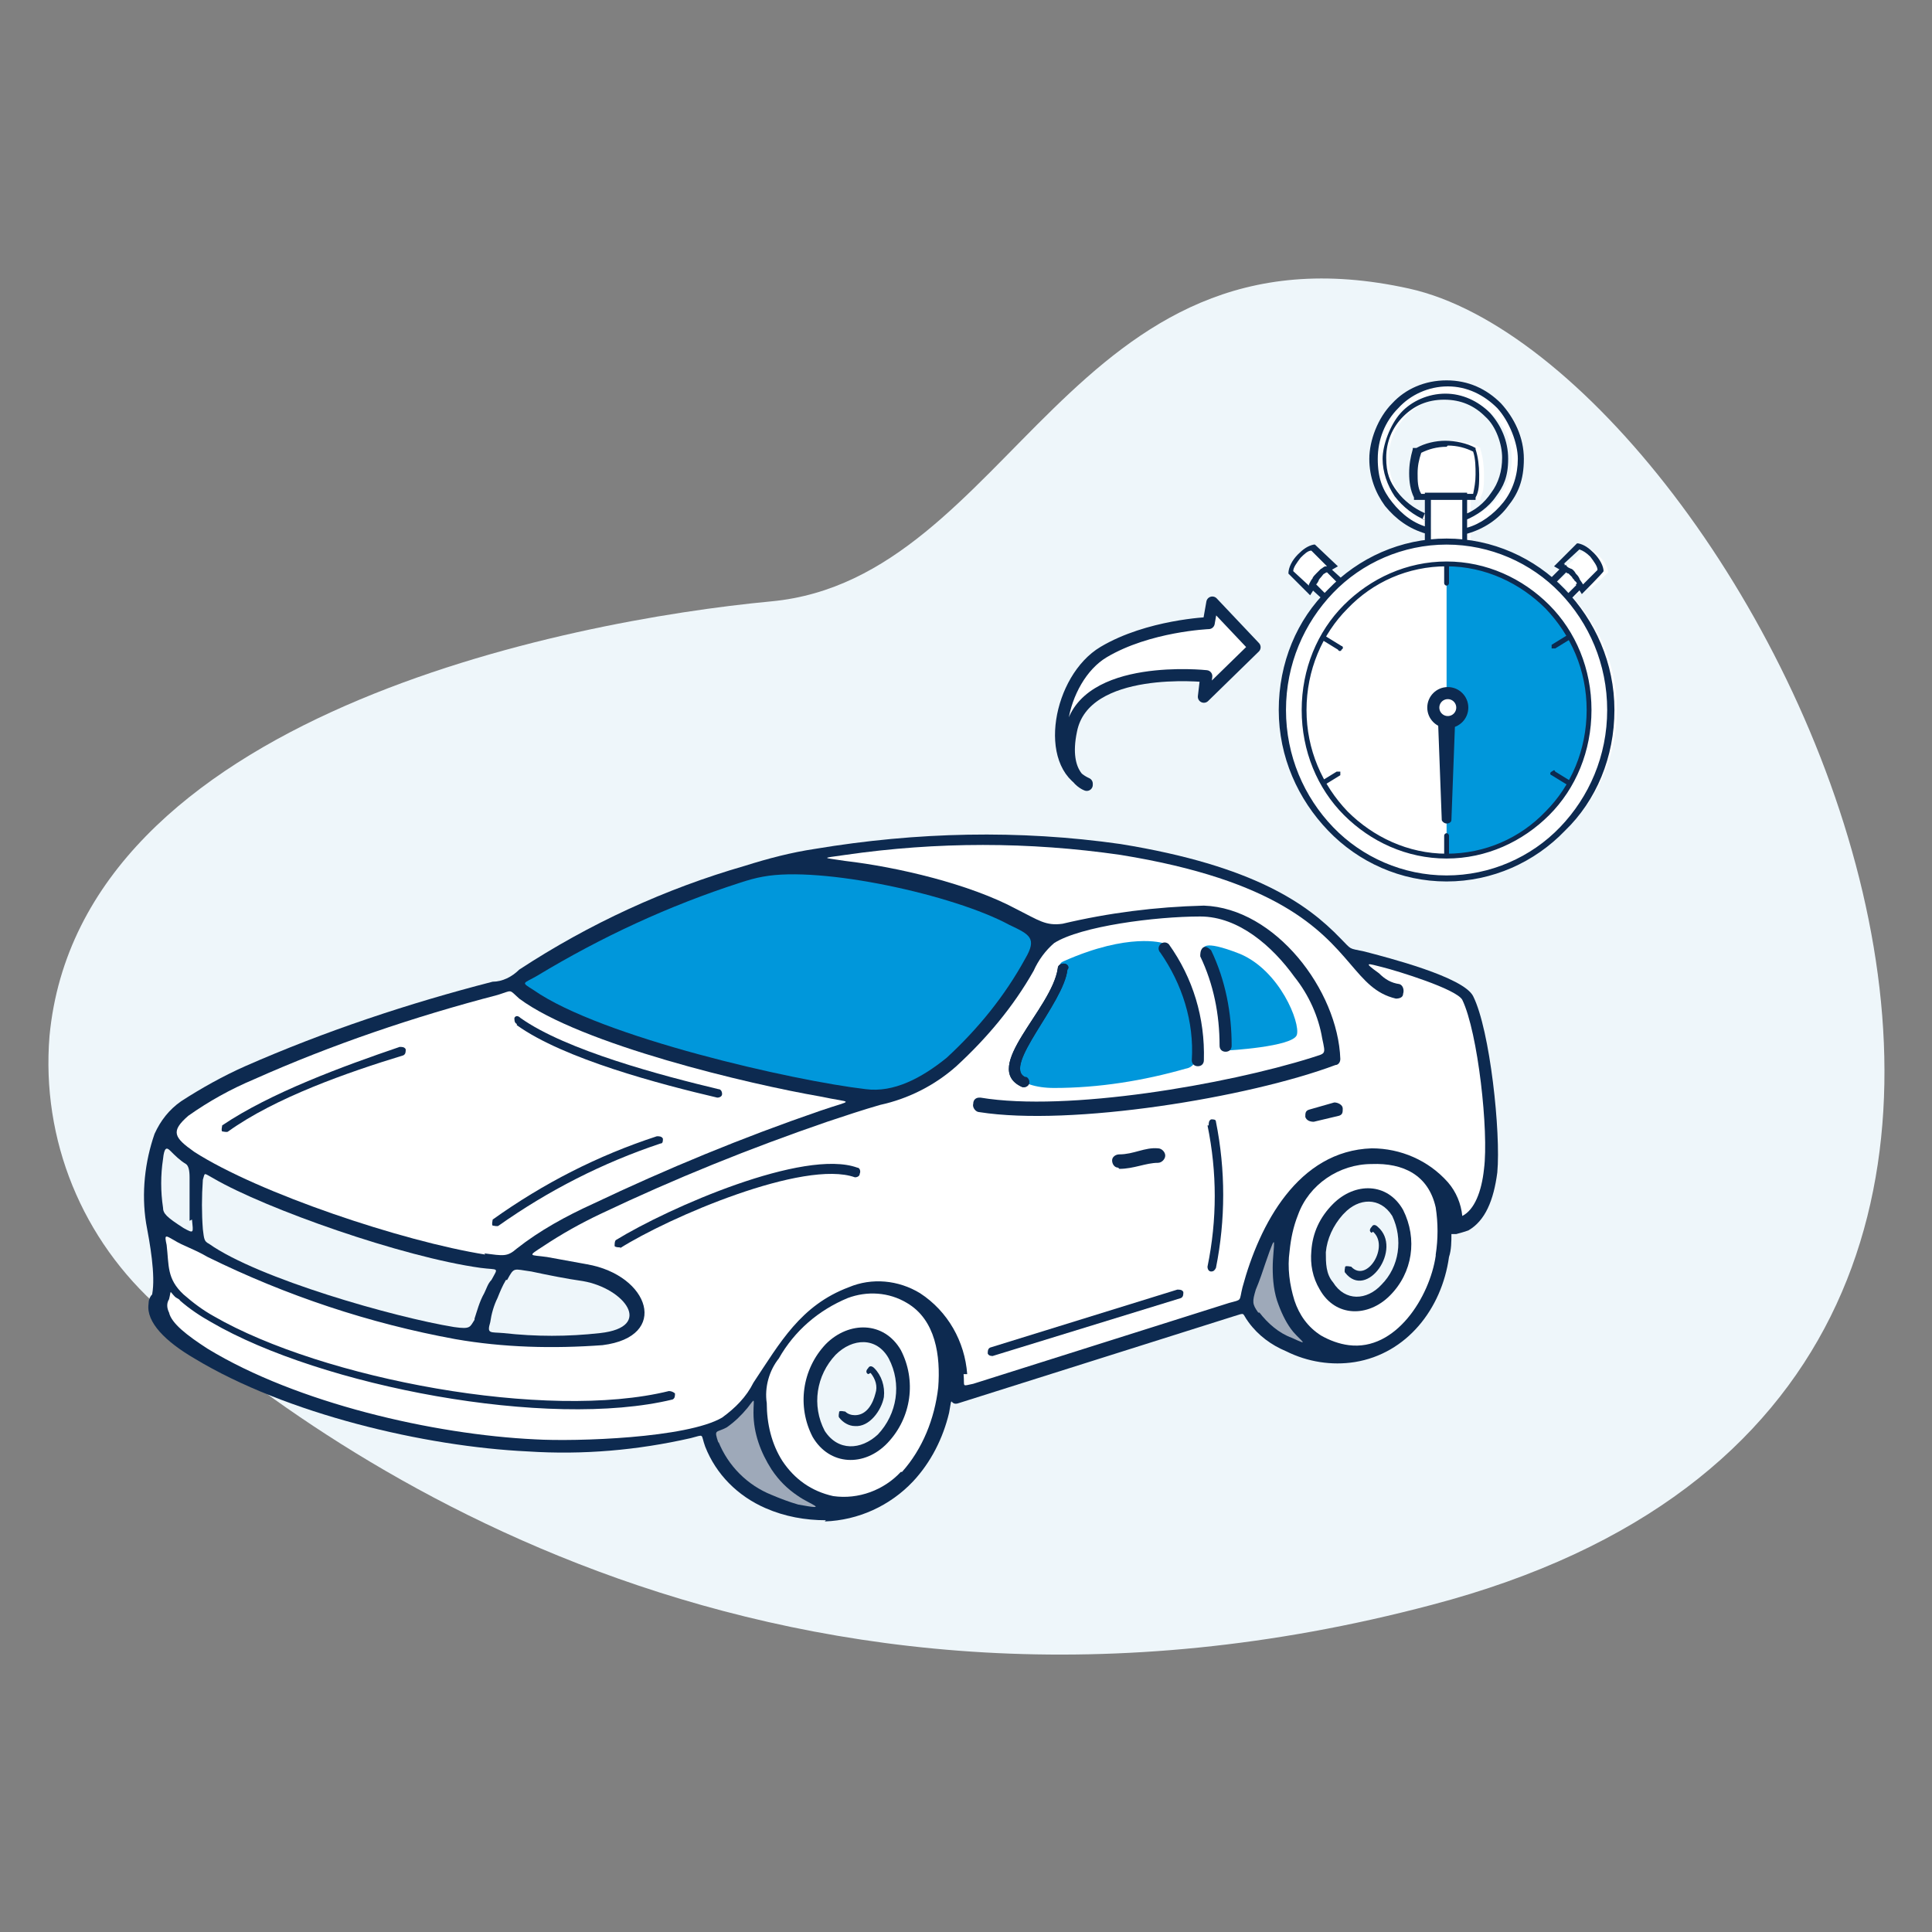
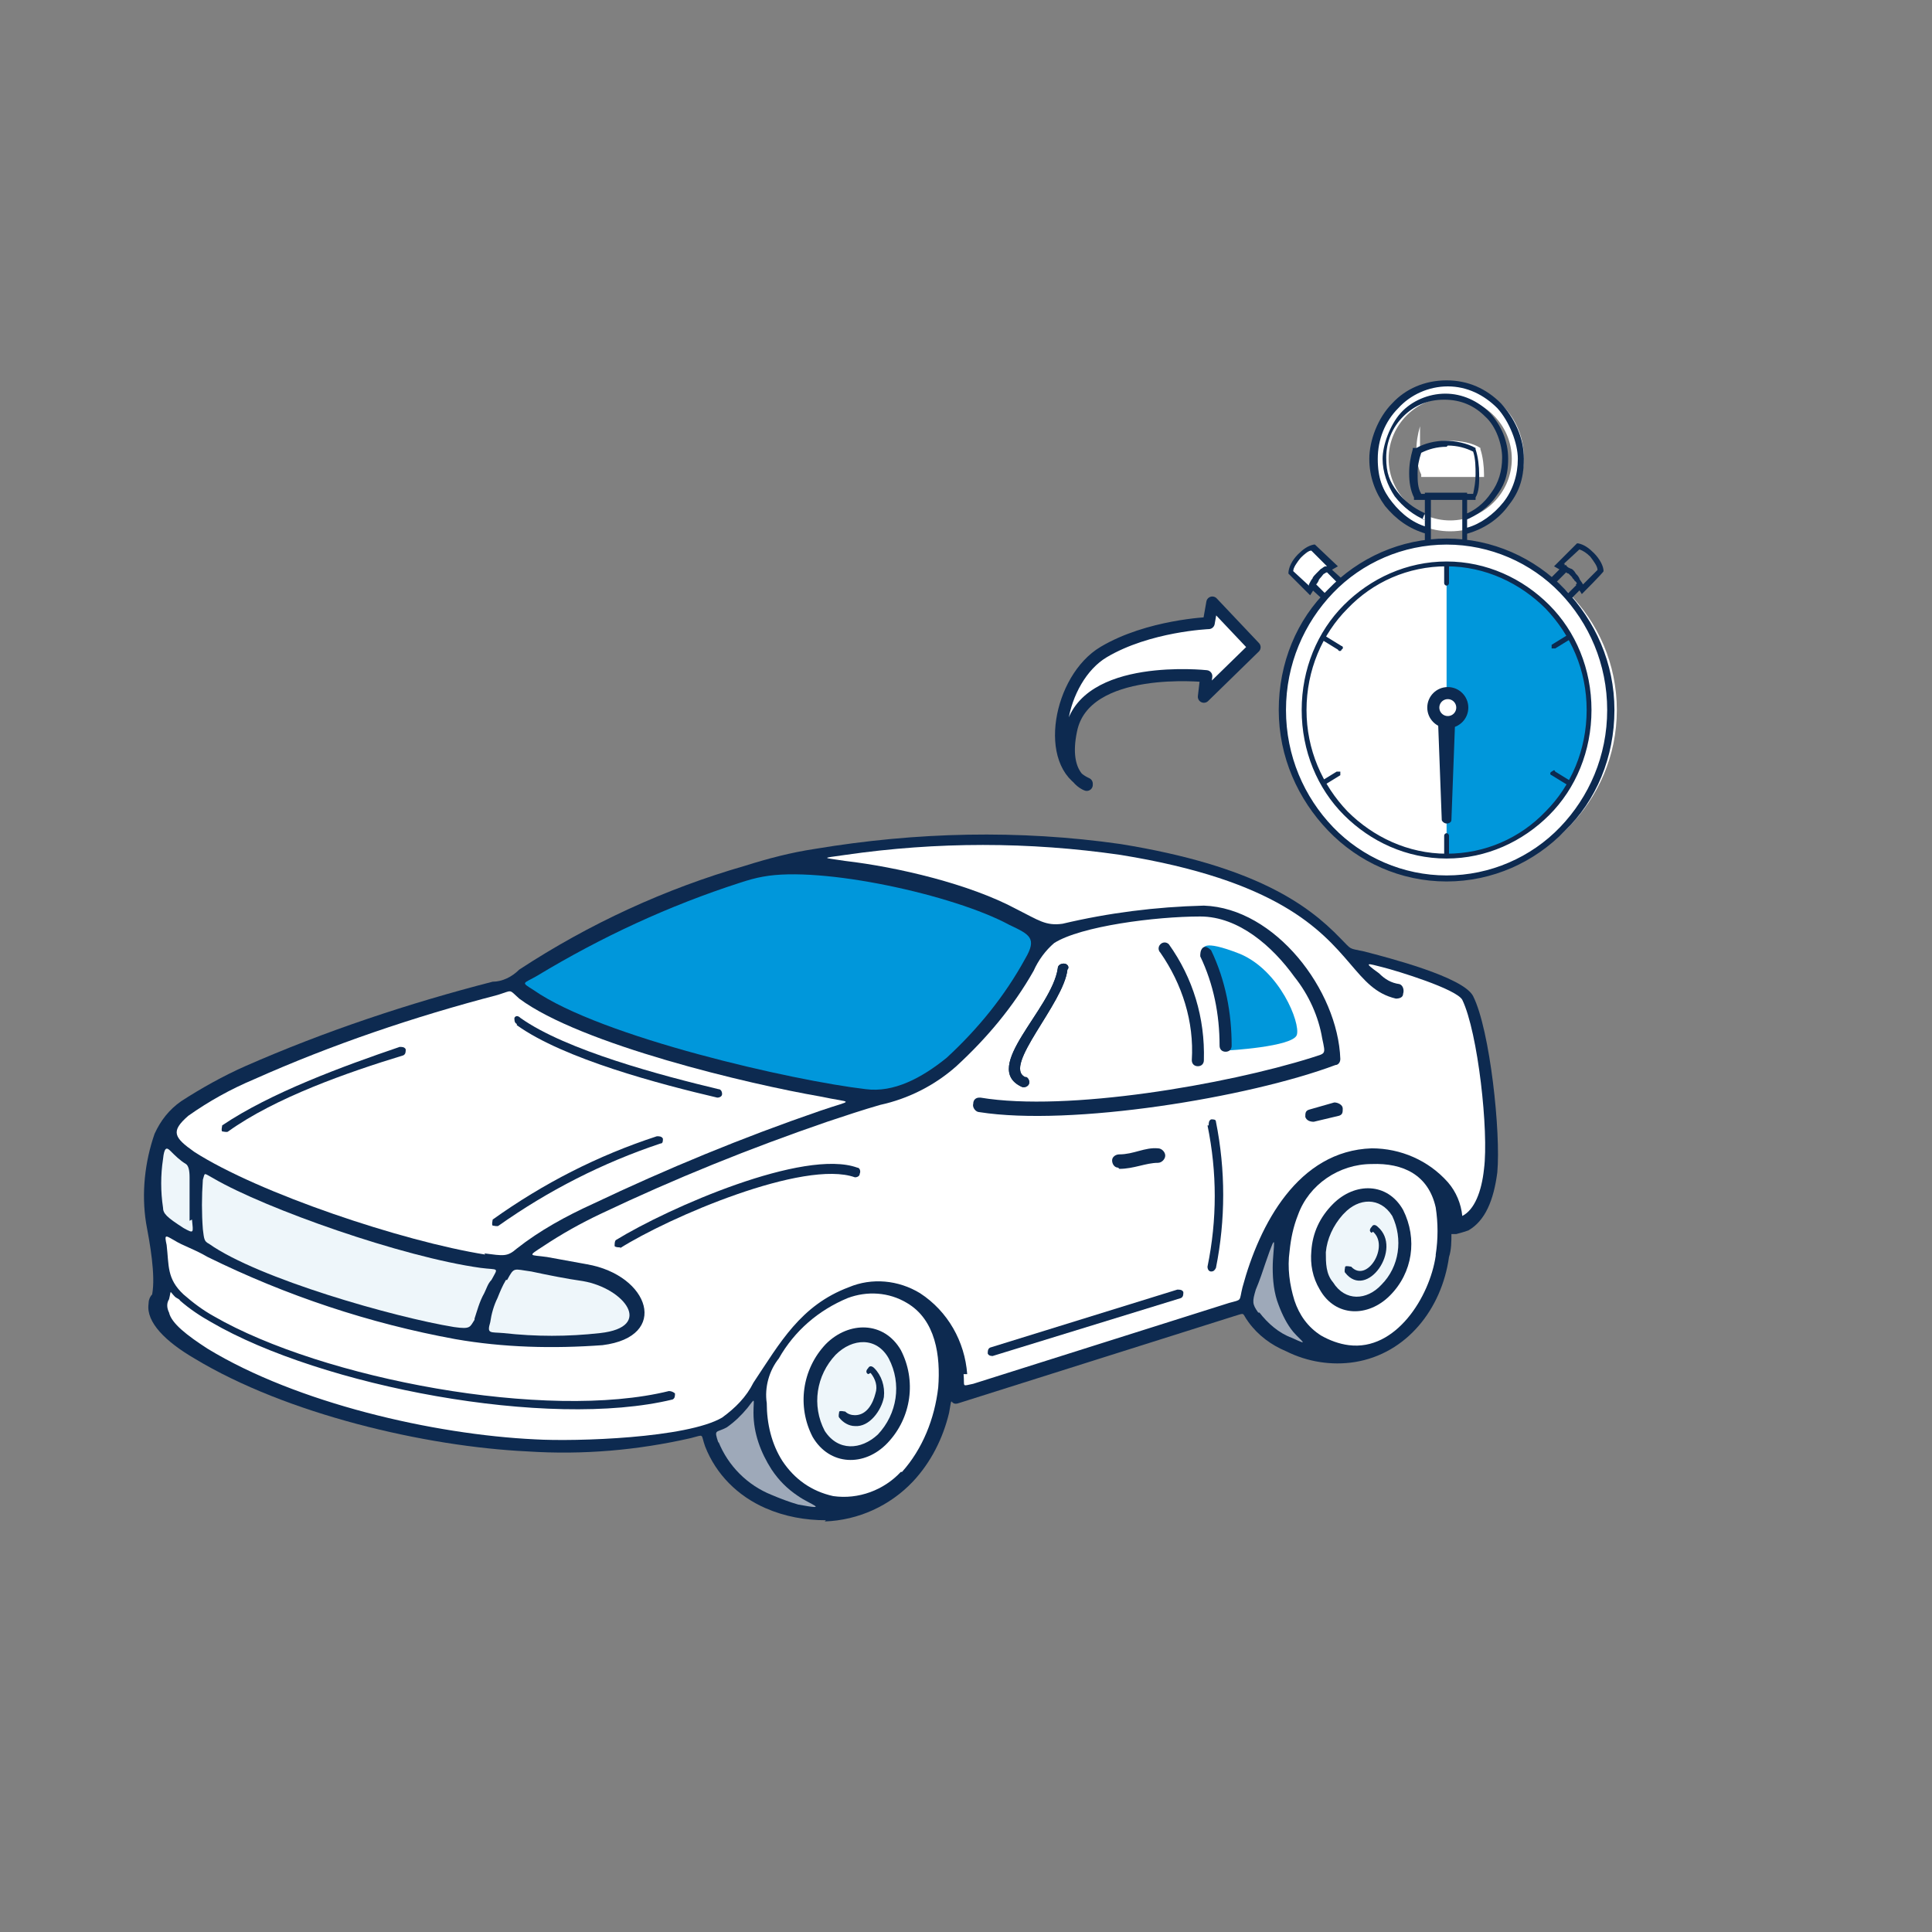
<svg xmlns="http://www.w3.org/2000/svg" id="Layer_1" data-name="Layer 1" version="1.1" viewBox="0 0 160 160">
  <rect x="0" y="0" width="160" height="160" fill="#808080" stroke="none" />
  <defs>
    <style>
      .cls-1 {
        fill: #0097db;
      }

      .cls-1, .cls-2, .cls-3, .cls-4, .cls-5 {
        stroke-width: 0px;
      }

      .cls-2 {
        fill: #9ea9b9;
      }

      .cls-3 {
        fill: #0d2a50;
      }

      .cls-6, .cls-7 {
        stroke: #0d2a50;
      }

      .cls-6, .cls-7, .cls-4 {
        fill: #fff;
      }

      .cls-7 {
        stroke-linecap: round;
        stroke-linejoin: round;
        stroke-width: 1px;
      }

      .cls-5 {
        fill: #eef6fa;
      }
    </style>
  </defs>
-   <path class="cls-5" d="M4.1,85.8c-.7,8.6,2.7,16.9,9.2,22.6,14.3,12.7,51.7,38.7,105.3,24.5,69.6-18.3,26.1-102.8-1.9-109-28-6.2-32.9,24-52.8,25.9-17,1.6-57.3,9.5-59.8,36Z" />
  <path class="cls-3" d="M68.4,125.9c-1.7,0-3.4-.3-5-1-2.3-1-4.1-2.8-5-5.1-.4-1.1,0-1-1.2-.7-4.4,1-8.9,1.4-13.5,1.1-8.5-.4-20-3.1-27.6-7.7-2.4-1.4-4-3-3.8-4.5,0-.3.1-.6.3-.8.3-1.6-.2-4.3-.5-5.9-.4-2.5-.1-5.1.7-7.4.5-1.1,1.2-2,2.2-2.7,1.7-1.1,3.5-2.1,5.3-2.9,6.6-2.9,13.5-5.2,20.5-7,.8,0,1.6-.4,2.2-1,5.8-3.8,12.1-6.7,18.7-8.6,1.9-.6,3.8-1.1,5.8-1.4,8.4-1.4,16.9-1.6,25.3-.4,11.1,1.8,15.5,5,18.2,7.8,1,1,.6.8,2,1.1,1.9.5,8.2,2.1,9,3.7,1.4,2.8,2.3,11.3,2,14.6-.3,2.3-1,4-2.4,4.8-.3.1-.6.2-1,.3,0,0-.3,0-.4,0,0,.6,0,1.3-.2,1.9-.6,4.3-3.5,8-7.8,8.7-1.9.3-3.9,0-5.7-.9-1.2-.5-2.3-1.3-3.1-2.4-.6-.8-.2-.8-1.2-.5l-22.8,7.2c-.8.3-.5-.9-.8.8-.5,2.1-1.5,4.1-3,5.7-1.9,2-4.5,3.2-7.3,3.3Z" />
  <path class="cls-4" d="M79.8,113.8c.1,1.1-.2,1,.8.8l21.2-6.7c1.1-.3.8-.1,1.1-1.3,1.4-5.2,4.6-11.3,10.7-11.5,2.4,0,4.7,1,6.3,2.8.7.8,1.1,1.8,1.2,2.8,1-.5,1.6-2,1.8-3.9.4-3.1-.5-11.3-1.8-14-.5-.9-5.4-2.4-6.6-2.7-1.2-.3-1.7-.5-.3.5.5.5,1,.8,1.7.9.3.1.4.5.3.8,0,.3-.3.4-.6.4-1.7-.4-2.6-1.5-3.8-2.9-2.4-2.8-6-6.9-19-9-7.6-1.1-15.2-1.1-22.8,0-2.1.3-1.9.2,0,.5,4.3.5,10.3,1.9,14.2,4,1.8.9,2.4,1.4,3.8,1.2,3.8-.9,7.7-1.4,11.7-1.5,5.9.2,11.1,7,11.3,12.7,0,.3-.2.5-.4.5-7.2,2.7-21.9,5.1-29.5,3.9-.3,0-.6-.4-.5-.7,0-.3.2-.5.5-.5,0,0,0,0,.1,0,7.2,1.2,20.4-1.1,27.4-3.3,1.2-.4,1.2-.2.9-1.6-.3-1.8-1.1-3.6-2.3-5.1-1.8-2.5-4.6-5-7.8-5-3.7,0-9.9.8-12.1,2.2-.7.6-1.3,1.4-1.7,2.3-1.7,3-3.9,5.6-6.4,7.9-1.8,1.6-4,2.7-6.3,3.2-1.4.4-2.9.9-4.4,1.4-6.4,2.2-12.6,4.7-18.7,7.6-1.7.8-3.3,1.7-4.8,2.7-1.4.9-1.1.7.3.9,1.1.2,2.2.4,3.3.6,5.2.9,6.9,6,1.3,6.7-4.1.3-8.2.2-12.2-.5-7.1-1.3-14-3.6-20.5-6.8-1.2-.7-2-.9-2.8-1.4-.7-.4-.8-.5-.6.4.2,1.7,0,2.8,1.4,4.1.8.7,1.6,1.3,2.5,1.8,9,5.2,27.6,8.7,37.7,6.2.2,0,.4.1.5.2,0,.2,0,.4-.2.5,0,0,0,0,0,0-10.3,2.5-29.1-1.1-38.2-6.4-.9-.5-1.8-1.1-2.6-1.8,0-.1-.3-.2-.4-.3-.5-.5-.3-.6-.5.2-.2.3-.2.7,0,1.1.2.9,1.5,1.9,3.2,3,7.4,4.5,18.7,7.1,27.1,7.5,3.4.2,12.6-.1,15.5-1.8,1.1-.8,2-1.7,2.6-2.9,2.2-3.3,3.9-6.4,7.9-7.9,1.9-.8,4.1-.6,5.9.5,2.3,1.5,3.7,4,3.9,6.7Z" />
  <path class="cls-1" d="M99.7,78.6c1.2,1.8,2.6,6.1,1.9,8.4,0,0,5.5-.3,5.8-1.3.3-1-1.4-5.3-4.7-6.7-3.3-1.3-3-.4-3-.4Z" />
-   <path class="cls-1" d="M96.3,78.2c.9.8,2.8,4.4,2.8,9.2,0,.5-.3,1-.9,1.1-3.5,1-7.2,1.6-10.9,1.6-3.2,0-4.2-1.7-3.4-2.7,5.2-6.9,3.2-7.4,4.2-7.8,5.4-2.4,8.2-1.5,8.2-1.5Z" />
  <path class="cls-4" d="M74.7,121.9c1.7-1.9,2.7-4.4,3-7,.2-2.6-.2-5.6-2.6-7-1.5-.9-3.3-1-4.9-.4-2.4,1-4.4,2.7-5.7,5-.8,1-1.2,2.4-1,3.7,0,1.7.4,3.4,1.3,4.8,1,1.5,2.4,2.5,4.2,2.9,2.1.3,4.2-.5,5.6-2Z" />
  <path class="cls-2" d="M59.5,119.4c.8,2,2.4,3.6,4.4,4.4.7.3,1.5.6,2.2.8,2.7.5,1,0,0-.7-.9-.6-1.6-1.3-2.2-2.2-.9-1.4-1.5-3-1.5-4.7,0-1.2.2-1.3-.5-.4-.5.6-1,1.1-1.7,1.6-.9.5-1.1.1-.7,1.3Z" />
  <path class="cls-3" d="M74.6,111.8c1.3,2.5.9,5.6-1.1,7.7-1.9,2-4.8,1.9-6.2-.5-1.3-2.5-.9-5.6,1.1-7.7,1.9-1.9,4.8-1.9,6.2.5Z" />
  <path class="cls-5" d="M69.2,112.2c-1.6,1.7-2,4.2-.9,6.3,1.1,1.7,3,1.6,4.4.3,1.6-1.7,2-4.2.9-6.3-1-1.8-3-1.7-4.4-.3Z" />
  <path class="cls-4" d="M118.9,103.9c.2-1.3.2-2.6,0-3.9-.6-2.7-2.7-3.7-5.3-3.6-2.7,0-5.2,1.7-6.1,4.2-.4,1-.6,2-.7,3-.2,1.4,0,2.8.4,4.1.4,1.2,1.1,2.2,2.2,2.9.7.4,1.5.7,2.3.8,3.9.5,6.7-4,7.2-7.4Z" />
  <path class="cls-2" d="M104.3,108.7c.7.9,1.6,1.7,2.7,2.1,1.5.7.8.3.1-.5-.5-.6-.9-1.4-1.2-2.2-.4-1-.5-2.1-.5-3.1,0-1.7.5-3.6-.6-.4-.2.6-.5,1.5-.8,2.2-.3,1-.3,1.2.2,1.9Z" />
  <path class="cls-3" d="M116.2,100.2c1.2,2.4.8,5.2-1.1,7.1-1.8,1.8-4.5,1.8-5.8-.5-.6-1-.8-2.1-.7-3.2.1-1.5.7-2.8,1.8-3.9,1.8-1.8,4.5-1.8,5.8.5Z" />
  <path class="cls-5" d="M111.2,100.6c-.8.9-1.3,2-1.4,3.1,0,.9,0,1.8.6,2.5,1,1.6,2.8,1.5,4,.2,1.5-1.5,1.8-3.8.9-5.7-1-1.6-2.8-1.5-4-.2Z" />
  <path class="cls-5" d="M39.3,109.2c.2-.6.4-1.4.8-2.1.2-.4.3-.8.6-1.1.6-1.1.6-.8-.9-1-6.5-.9-17.8-4.9-22.1-7.4-.9-.5-.7-.5-.9.1-.1,1.4-.1,2.8,0,4.1.1.8.1,1,.5,1.2,4.1,2.9,15.4,6.1,20.3,6.9,1.4.2,1.3,0,1.7-.6Z" />
  <path class="cls-5" d="M41.9,106c-.3.5-.5,1-.7,1.5-.3.6-.5,1.3-.6,2-.3,1,0,.8,1.1.9,2.7.3,5.3.3,8,0,4.5-.5,2-3.7-1.4-4.3-1.4-.2-2.9-.5-4.3-.8-1.5-.2-1.4-.4-2,.7Z" />
  <path class="cls-5" d="M15.7,101.1c0-1.2,0-2.3,0-3.6q0-.9-.3-1.1c-.5-.3-.9-.7-1.3-1.1-.3-.3-.5-.3-.6.7-.2,1.3-.2,2.7,0,4,0,.5.3.8,1.7,1.7.9.5.8.4.7-.7Z" />
  <path class="cls-4" d="M40.1,103.8c1.6.2,1.9.3,2.7-.4,1.9-1.5,4.1-2.7,6.3-3.7,6.1-2.9,12.4-5.5,18.8-7.7,2.9-1,2.8-.6,0-1.2-5.8-1-19.8-4.3-24.9-8.1-.9-.8-.5-.7-1.8-.3-6.9,1.8-13.7,4.1-20.2,7-1.9.8-3.7,1.8-5.4,3-1.5,1.3-1.2,1.8.5,3,5.3,3.4,17.2,7.4,24.1,8.5Z" />
  <path class="cls-1" d="M44.2,82c5.6,3.9,21.5,7.5,27.5,8.2,2.3.3,4.6-.9,6.7-2.6,2.6-2.4,4.8-5.1,6.5-8.2,1-1.7.4-2-1.3-2.8-4.6-2.5-15.6-4.9-20.4-4-.6.1-1.3.3-1.9.5-5.9,1.9-11.5,4.5-16.8,7.7-1.2.7-1.4.5-.3,1.2Z" />
  <path class="cls-3" d="M41.3,101.5c-.1.1-.4,0-.5,0-.1-.1,0-.4,0-.5,4.2-3,8.7-5.3,13.6-6.9.2,0,.4,0,.5.2,0,.2,0,.4-.2.4-4.8,1.6-9.3,3.9-13.4,6.8Z" />
  <path class="cls-3" d="M85,89.2c.2.1.3.4.2.6-.1.2-.4.3-.6.2-3.4-1.6,2.5-6.4,3-9.8,0-.3.3-.4.5-.4.3,0,.5.3.3.5-.3,2.8-5.4,8-3.5,8.9Z" />
  <path class="cls-3" d="M71.9,113.8c-.2-.1-.2-.3,0-.5.1-.2.3-.2.5,0,.6.6.9,1.5.8,2.4-.2,1.1-1.2,2.5-2.4,2.4-.5,0-1-.3-1.3-.7-.1-.1,0-.4,0-.5.1-.1.4,0,.5,0,.2.2.5.3.8.3,1,0,1.5-1,1.7-1.8.2-.6,0-1.2-.4-1.7Z" />
  <path class="cls-3" d="M113.6,102.1c-.2-.1-.2-.3,0-.5.1-.2.3-.2.5,0,2.1,1.8-.9,6.1-2.7,3.8-.1-.1,0-.4,0-.5.1-.1.4,0,.5,0,1.3,1.4,3.2-1.7,1.8-2.9Z" />
  <path class="cls-3" d="M100.1,93.2c0-.2,0-.4.2-.5.2,0,.4,0,.4.2.8,4,.8,8.1,0,12.1-.1.2-.2.3-.4.3-.2,0-.3-.2-.3-.4.8-3.9.8-7.8,0-11.7Z" />
  <path class="cls-3" d="M108.8,92.9c-.3,0-.6-.1-.7-.4,0-.3,0-.5.3-.6l2.1-.6c.3,0,.7.2.7.5,0,0,0,0,0,0,0,.3,0,.5-.3.6l-2.1.5Z" />
  <path class="cls-3" d="M82.3,112.3c-.2,0-.4,0-.5-.2,0-.2,0-.4.2-.5,0,0,0,0,0,0h0s15.5-4.8,15.5-4.8c.2,0,.4,0,.5.2,0,.2,0,.4-.2.5,0,0,0,0,0,0l-15.6,4.8Z" />
  <path class="cls-3" d="M92.6,96.7c-.3,0-.5-.3-.5-.6,0-.3.3-.5.6-.5,1.2,0,2.1-.6,3.2-.5.3,0,.6.3.6.6s-.3.6-.6.6,0,0,0,0c-1,0-2,.5-3.2.5Z" />
  <path class="cls-3" d="M51.4,103.3c-.2,0-.4,0-.5-.1,0-.2,0-.4.1-.5,4.4-2.7,15.6-7.6,20-6,.2,0,.3.3.2.5,0,.2-.2.3-.4.3-4.2-1.5-15.4,3.3-19.5,5.9Z" />
  <path class="cls-3" d="M102,86.6c0,.3-.2.5-.5.5-.3,0-.5-.2-.5-.5h0c0-2.6-.5-5.1-1.6-7.4,0-.2,0-.5.2-.7.2-.2.5,0,.7.2,1.2,2.5,1.7,5.2,1.7,7.9Z" />
  <path class="cls-3" d="M96.1,78.9c-.2-.2-.2-.5,0-.7.2-.2.5-.2.7,0,2,2.8,3,6.1,2.9,9.6,0,.3-.2.5-.5.5-.3,0-.5-.2-.5-.5h0c.2-3.2-.8-6.3-2.6-8.9Z" />
  <path class="cls-3" d="M42.8,84.8c-.2-.1-.2-.3-.2-.5.1-.2.3-.2.5,0,3.8,2.7,11.8,4.8,16.4,5.9.2,0,.3.2.3.4,0,.2-.2.3-.4.3-4.7-1.1-12.7-3.2-16.6-6Z" />
  <path class="cls-3" d="M18.9,93.7c-.1.1-.4,0-.5,0-.1-.1,0-.4,0-.5,4-2.7,10-4.9,14.7-6.5.2,0,.4,0,.5.2,0,.2,0,.4-.2.5,0,0,0,0,0,0-4.6,1.4-10.6,3.5-14.5,6.3Z" />
  <path class="cls-3" d="M85,89.2c.2.1.3.4.2.6-.1.2-.4.3-.6.2-3.4-1.6,2.5-6.4,3-9.8,0-.3.3-.4.5-.4.3,0,.5.3.3.5-.3,2.8-5.4,8-3.5,8.9Z" />
  <path class="cls-7" d="M90,65s-2.1-.7-1.3-4.5c1.1-5.6,11.2-4.5,11.2-4.5l-.2,1.7,4.2-4.1-3.5-3.7-.3,1.7s-5,.2-8.7,2.4c-3.7,2.2-5,9.3-1.4,10.9Z" />
  <path class="cls-4" d="M120.1,31.8c-3.4,0-6.1,2.7-6.1,6.1s2.7,6.1,6.1,6.1,6.1-2.7,6.1-6.1-2.7-6.1-6.1-6.1ZM120.1,43.1c-2.8,0-5.1-2.3-5.1-5.1s2.3-5.1,5.1-5.1,5.1,2.3,5.1,5.1-2.3,5.1-5.1,5.1Z" />
  <path class="cls-4" d="M120.1,72.6c7.6,0,13.8-6.2,13.8-13.8s-6.2-13.8-13.8-13.8-13.8,6.2-13.8,13.8,6.2,13.8,13.8,13.8Z" />
-   <path class="cls-4" d="M117.6,37.1c.7-.4,1.6-.6,2.5-.6s1.9.2,2.5.6h0s0,.1,0,.1c.2.6.3,1.4.3,2.1s0,1.4-.3,1.9v.2h-5.2v-.2c-.3-.6-.4-1.3-.4-2s.1-1.3.3-2h0c0,0,0-.1,0-.1Z" />
-   <path class="cls-4" d="M121.8,41.1h-3.3v3.9h3.3v-3.9Z" />
-   <path class="cls-4" d="M131.4,45.3s1.6.8,1.8,2.1l-1.5,1.4-.3-.4-1,1s-1.4-1.3-1.4-1.3c0,0,1.2-.9,1.2-.9l-.5-.3,1.7-1.5Z" />
+   <path class="cls-4" d="M117.6,37.1c.7-.4,1.6-.6,2.5-.6s1.9.2,2.5.6h0s0,.1,0,.1c.2.6.3,1.4.3,2.1v.2h-5.2v-.2c-.3-.6-.4-1.3-.4-2s.1-1.3.3-2h0c0,0,0-.1,0-.1Z" />
  <path class="cls-4" d="M108.8,45.4s-1.6.8-1.8,2.1l1.5,1.4.3-.4,1,1s1.4-1.3,1.4-1.3c0,0-1.2-.9-1.2-.9l.5-.3-1.7-1.5Z" />
  <path class="cls-1" d="M119.8,59.5v11.4c17.3-1.3,13.9-24.6,0-24.2v11c0-.4,0,.9,0,1.8Z" />
  <path class="cls-3" d="M119.8,44.6c3.8,0,7.3,1.6,9.8,4.2,2.5,2.6,4.1,6.1,4.1,10s-1.5,7.5-4.1,10c-2.5,2.6-6,4.2-9.8,4.2s-7.3-1.6-9.8-4.2c-2.5-2.6-4.1-6.1-4.1-10s1.5-7.5,4.1-10c2.5-2.6,6-4.2,9.8-4.2ZM129.2,49.1c-2.4-2.5-5.8-4-9.4-4s-7,1.5-9.4,4c-2.4,2.5-3.9,5.9-3.9,9.7s1.5,7.2,3.9,9.7c2.4,2.5,5.8,4,9.4,4s7-1.5,9.4-4c2.4-2.5,3.9-5.9,3.9-9.7,0-3.8-1.5-7.2-3.9-9.7ZM119.8,46.5c3.3,0,6.3,1.4,8.5,3.6,2.2,2.2,3.5,5.3,3.5,8.7s-1.3,6.5-3.5,8.7c-2.2,2.2-5.2,3.6-8.5,3.6s-6.3-1.4-8.5-3.6c-2.2-2.2-3.5-5.3-3.5-8.7s1.3-6.5,3.5-8.7c2.2-2.2,5.2-3.6,8.5-3.6ZM128,50.4c-2.1-2.1-5-3.5-8.2-3.5s-6.1,1.3-8.2,3.5c-2.1,2.1-3.4,5.1-3.4,8.4s1.3,6.2,3.4,8.4c2.1,2.1,5,3.5,8.2,3.5s6.1-1.3,8.2-3.5c2.1-2.1,3.4-5.1,3.4-8.4s-1.3-6.2-3.4-8.4ZM128.4,47.9l1.1-1.1h.2c.1.2.2.2.4.3.1,0,.3.2.4.4.1.1.2.2.3.4,0,.1.2.3.3.5v.2c0,0-1,1-1,1l-.3-.4.8-.8c0,0,0-.2-.2-.3,0-.1-.2-.2-.2-.3-.1-.1-.2-.2-.3-.3,0,0-.1,0-.2-.1l-.9.9-.3-.4ZM129.4,47.3l-.7-.4,1.9-1.9h.1c.5.1.9.4,1.3.8.5.5.8,1.1.8,1.5h0c0,.1-1.8,1.9-1.8,1.9l-.5-.8.4-.3.2.3,1.2-1.2c0-.3-.3-.7-.6-1.1-.3-.3-.6-.5-.9-.6l-1.3,1.2h.1c0,0-.2.5-.2.5ZM110.8,48.3l-.9-.9c0,0-.1,0-.2.1-.1,0-.2.2-.3.3,0,0-.2.2-.2.3,0,0-.1.2-.2.3l.8.8-.3.4-1.1-1v-.2c.1-.2.2-.4.3-.5,0-.1.2-.3.3-.4.1-.1.3-.3.4-.4.1,0,.2-.2.4-.2h.2c0,0,1.1,1,1.1,1l-.3.4ZM109.8,46.9h.1c0,0-1.3-1.3-1.3-1.3-.3,0-.6.3-.9.6-.3.4-.6.8-.6,1.1l1.3,1.2.2-.3.4.3-.5.8-1.8-1.8h0c0-.5.3-1.1.8-1.6.4-.4.8-.7,1.3-.8h.1s1.9,1.8,1.9,1.8l-.7.4-.2-.4ZM121.1,44.9v-3.6h-2.6v3.6h-.5v-4.1h3.5v4.1h-.5ZM117.3,37.1c.7-.4,1.6-.6,2.4-.6s1.8.2,2.5.6h0s0,.1,0,.1c.2.6.3,1.4.3,2.1s0,1.4-.3,1.9v.2h-5.1v-.2c-.3-.6-.4-1.3-.4-2s.1-1.3.3-2h0c0,0,0-.1,0-.1ZM119.8,37c-.8,0-1.5.2-2.1.5-.2.6-.3,1.1-.3,1.7s0,1.2.3,1.7h4.3c.1-.5.2-1,.2-1.6s0-1.3-.2-1.9c-.6-.3-1.3-.5-2.1-.5ZM118.1,44.2c-1.4-.4-2.5-1.2-3.4-2.3-.8-1.1-1.3-2.4-1.3-3.9s.7-3.4,1.9-4.6c1.1-1.2,2.7-1.9,4.5-1.9s3.3.7,4.5,1.9c1.1,1.2,1.9,2.8,1.9,4.6s-.5,2.9-1.3,3.9c-.8,1.1-2,1.9-3.4,2.3v-.5c1.1-.3,2.2-1.1,3-2.1.8-1,1.2-2.3,1.2-3.6s-.7-3.1-1.7-4.2c-1.1-1.1-2.5-1.8-4.1-1.8s-3.1.7-4.1,1.8c-1.1,1.1-1.7,2.6-1.7,4.2s.4,2.6,1.2,3.6c.8,1,1.8,1.8,3.1,2.1v.5ZM118.1,43.1c-1-.4-1.9-1.1-2.6-2-.6-.9-1-2-1-3.1s.6-2.8,1.5-3.8c.9-1,2.3-1.6,3.7-1.6s2.7.6,3.7,1.6c.9,1,1.5,2.3,1.5,3.8s-.4,2.3-1,3.1c-.6.9-1.6,1.6-2.6,2v-.5c.8-.3,1.6-.9,2.2-1.8.6-.8.9-1.8.9-2.9s-.5-2.6-1.4-3.4c-.9-.9-2-1.4-3.4-1.4s-2.5.5-3.4,1.4c-.9.9-1.4,2.1-1.4,3.4s.3,2,.9,2.8c.6.8,1.4,1.4,2.3,1.8l-.2.5ZM119.6,46.7c0-.1.1-.2.2-.2s.2.1.2.2v1.6c0,.1-.1.2-.2.2s-.2-.1-.2-.2v-1.6ZM119.6,69.2c0-.1.1-.2.2-.2s.2.1.2.2v1.6c0,.1-.1.2-.2.2s-.2-.1-.2-.2v-1.6ZM109.5,53c-.1,0-.2-.2,0-.3,0-.1.2-.2.3,0l1.3.8c.1,0,.2.2,0,.3,0,.1-.2.2-.3,0l-1.3-.8ZM128.5,64.2c-.1,0-.2-.2,0-.3s.2-.2.3,0l1.3.8c.1,0,.2.2,0,.3s-.2.2-.3,0l-1.3-.8ZM109.7,65c-.1,0-.3,0-.3,0,0-.1,0-.3,0-.3l1.3-.8c.1,0,.3,0,.3,0,0,.1,0,.3,0,.3l-1.3.8ZM128.8,53.7c-.1,0-.3,0-.3,0,0-.1,0-.3,0-.3l1.3-.8c.1,0,.3,0,.3,0,0,.1,0,.3,0,.3l-1.3.8ZM117.9,37.9s0,0,0,0,0,0,0,0v2.4s0,0,0,0,0,0,0,0v-2.4ZM118.5,37.7s0,0,0,0,0,0,0,0v2.6s0,0,0,0,0,0,0,0v-2.6ZM119.1,37.6s0,0,0,0,0,0,0,0v2.7s0,0,0,0,0,0,0,0v-2.7ZM119.7,37.5s0,0,0,0,0,0,0,0v2.8s0,0,0,0,0,0,0,0v-2.8ZM120.3,37.6s0,0,0,0,0,0,0,0v2.7s0,0,0,0,0,0,0,0v-2.7ZM120.9,37.7s0,0,0,0,0,0,0,0v2.6s0,0,0,0,0,0,0,0v-2.6ZM121.5,37.9s0,0,0,0,0,0,0,0v2.4s0,0,0,0,0,0,0,0v-2.4Z" />
  <circle class="cls-6" cx="119.9" cy="58.6" r="1.2" />
  <path class="cls-3" d="M119.1,59.9h1.4l-.3,8c0,.2-.2.3-.4.3h0c-.2,0-.4-.2-.4-.3l-.3-8Z" />
</svg>